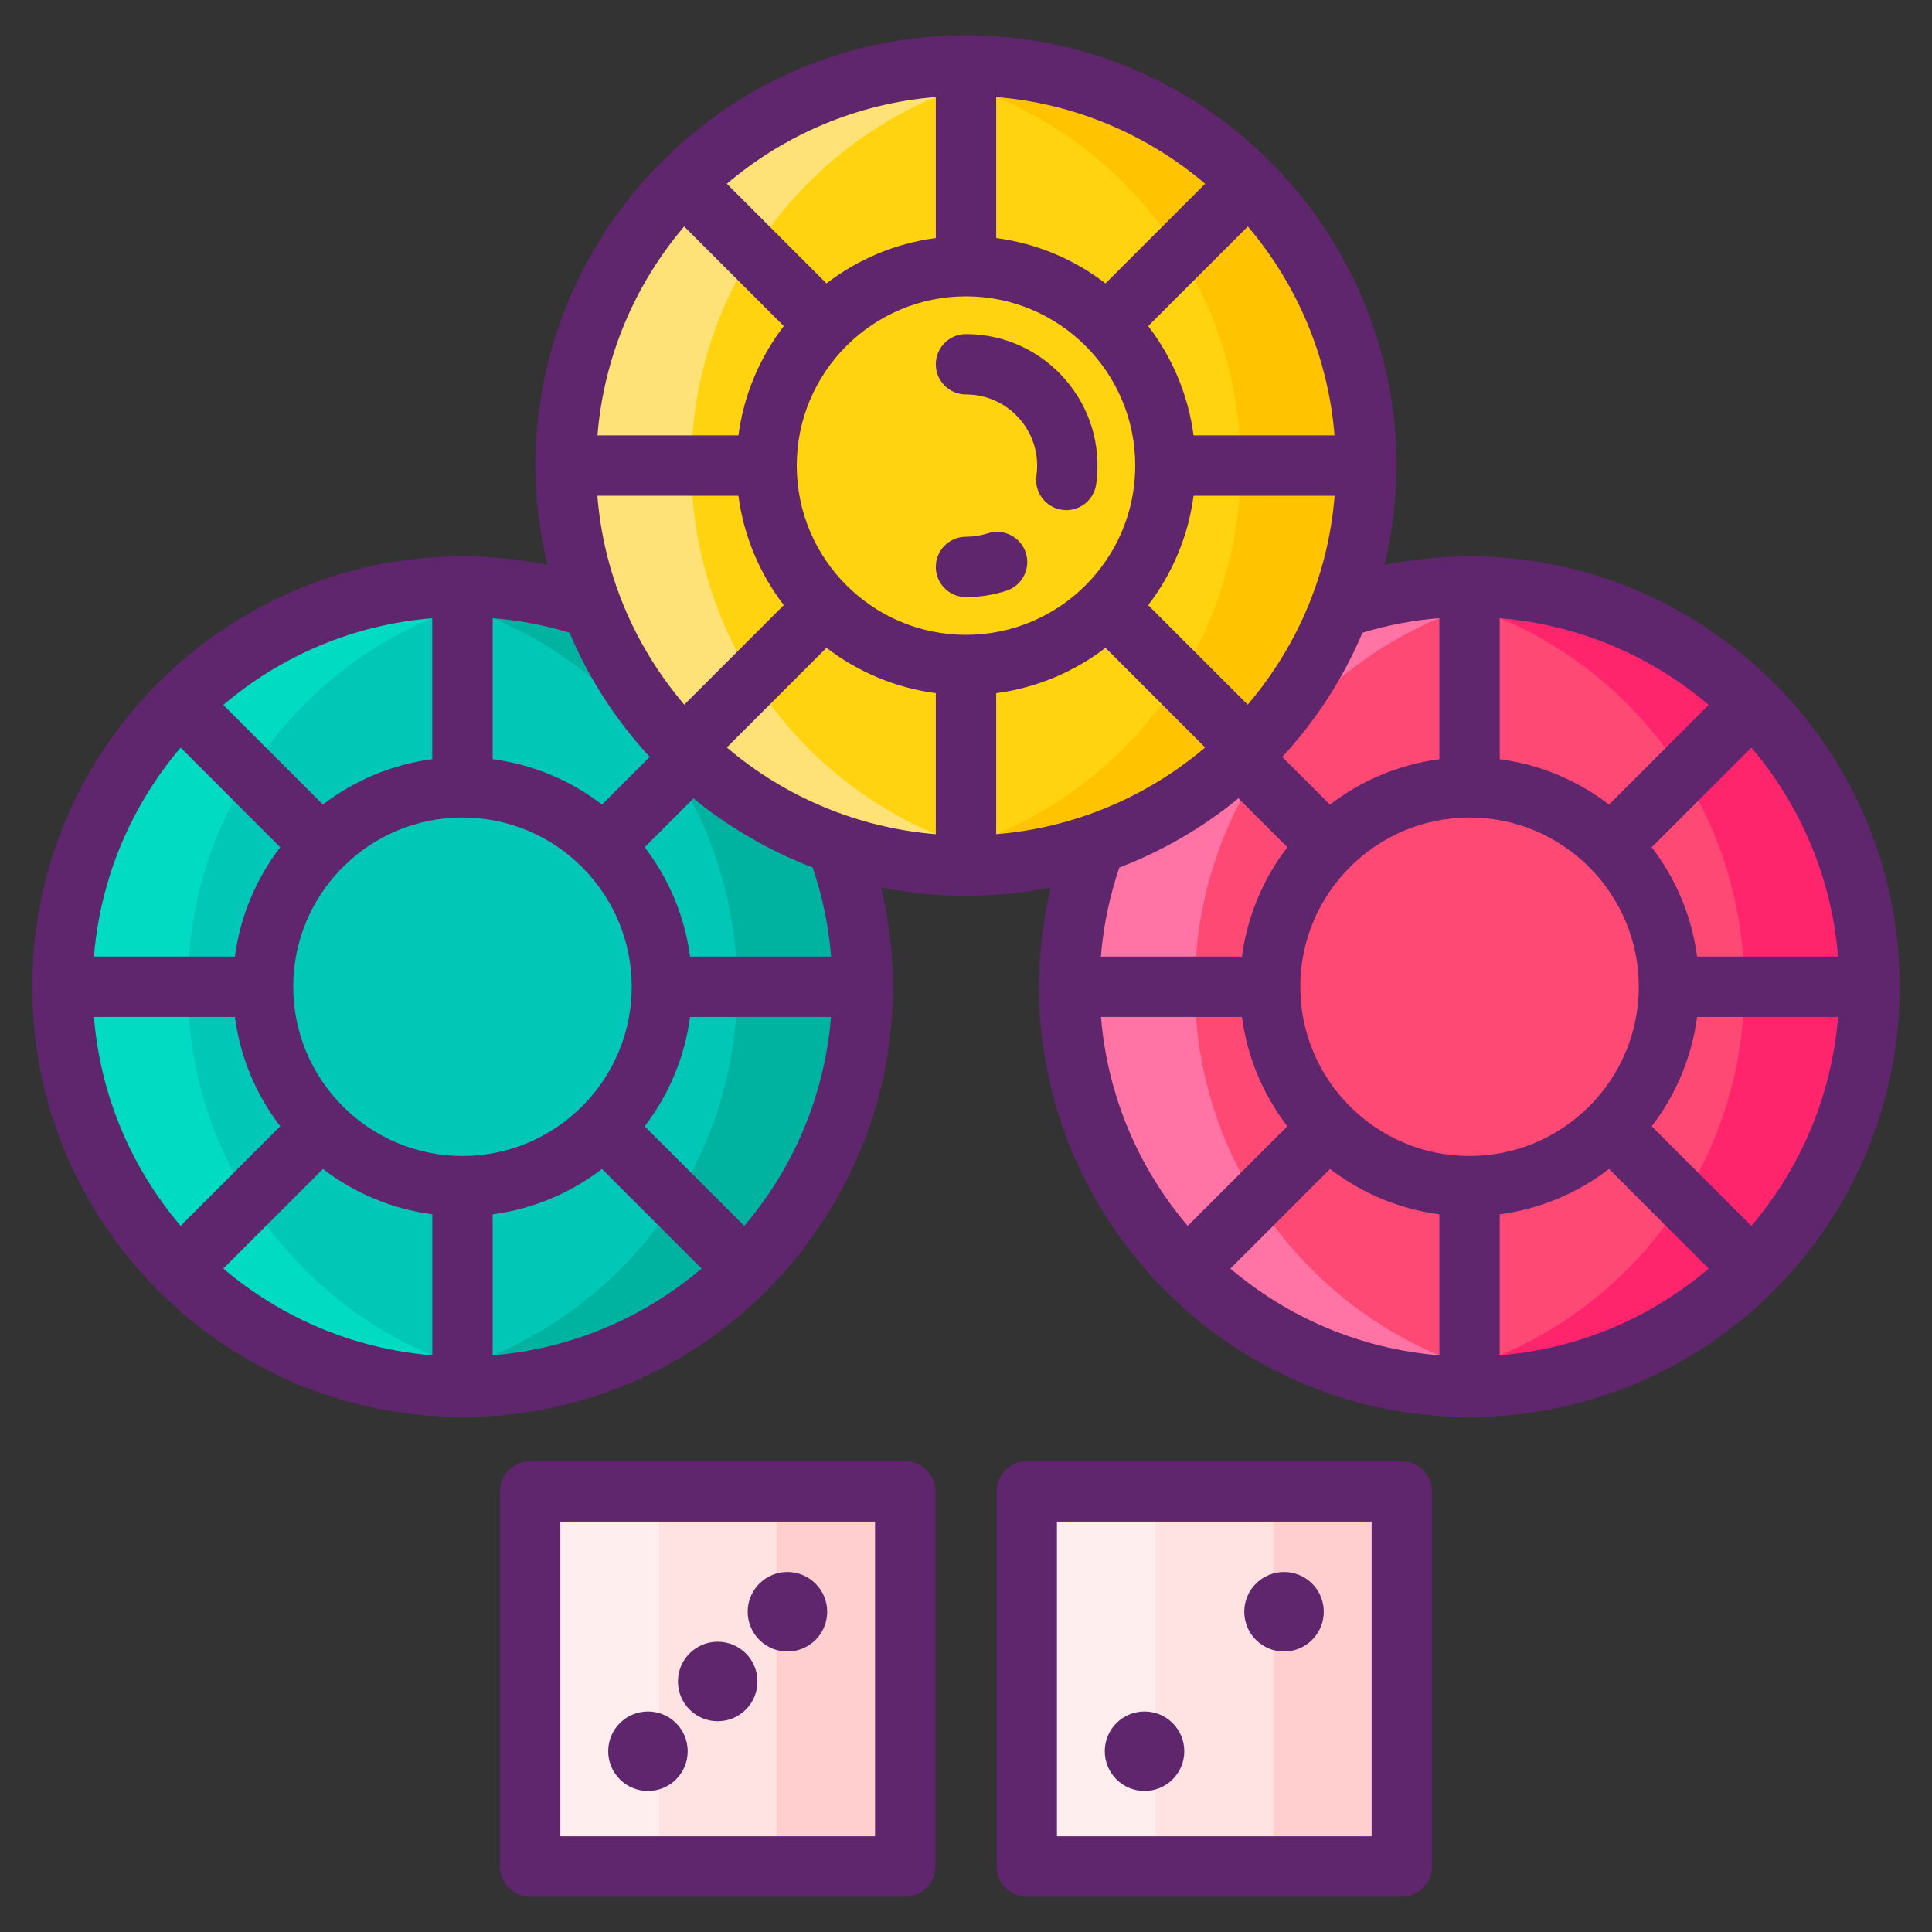
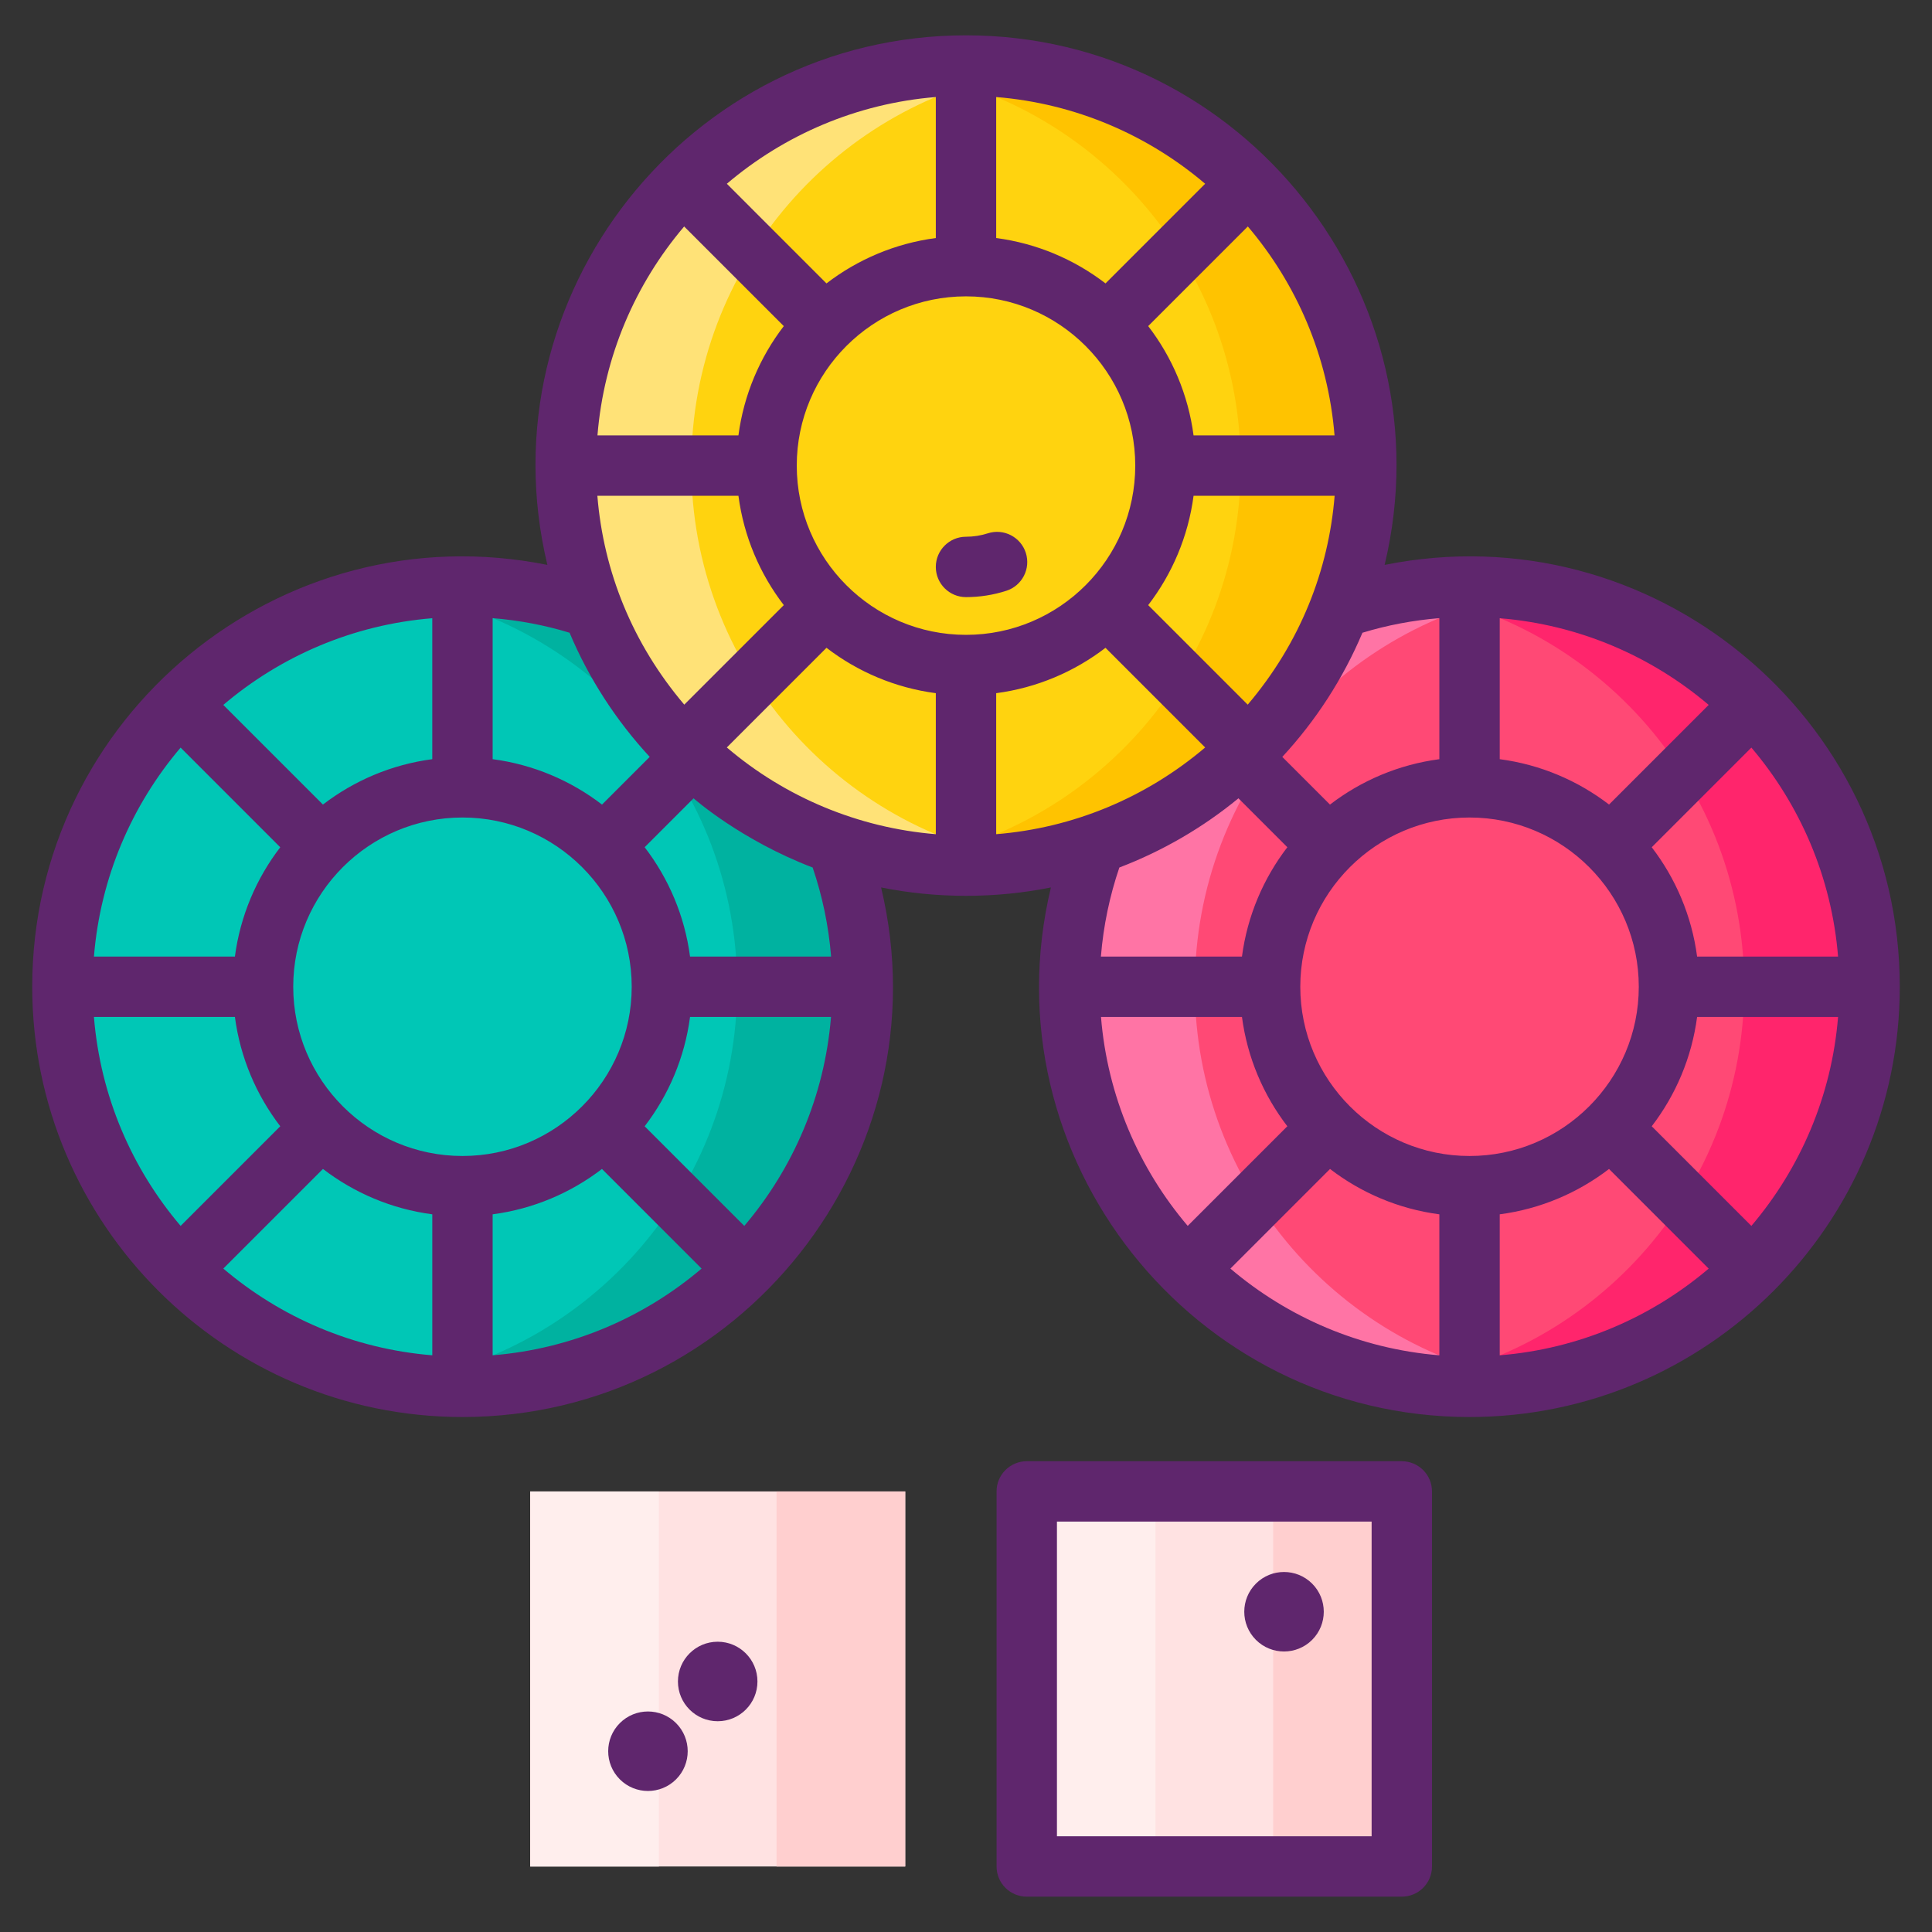
<svg xmlns="http://www.w3.org/2000/svg" id="Icon_Set" height="512" viewBox="0 0 256 256" width="512">
  <rect x="0" y="0" width="256" height="256" fill="#333333" stroke="none" />
  <g>
    <g>
      <g>
        <g>
          <circle cx="194.721" cy="130.75" fill="#ff4975" r="53.011" />
          <path d="m203.028 183.112c-2.703.432-5.483.654-8.308.654-29.277 0-53.015-23.738-53.015-53.015s23.738-53.015 53.015-53.015c2.825 0 5.605.221 8.308.654-25.333 3.977-44.707 25.909-44.707 52.362s19.374 48.383 44.707 52.36z" fill="#ff74a5" />
          <path d="m247.736 130.75c0 29.277-23.738 53.015-53.015 53.015-2.825 0-5.605-.222-8.308-.654 25.333-3.977 44.707-25.909 44.707-52.362s-19.374-48.385-44.707-52.362c2.703-.432 5.483-.654 8.308-.654 29.276.002 53.015 23.74 53.015 53.017z" fill="#ff256c" />
        </g>
        <g>
          <circle cx="61.279" cy="130.75" fill="#00c7b6" r="53.011" />
-           <path d="m69.587 183.112c-2.703.432-5.483.654-8.308.654-29.277 0-53.015-23.738-53.015-53.015s23.738-53.015 53.015-53.015c2.825 0 5.605.221 8.308.654-25.333 3.975-44.707 25.908-44.707 52.36s19.374 48.385 44.707 52.362z" fill="#00dbc2" />
          <path d="m114.294 130.75c0 29.277-23.738 53.015-53.015 53.015-2.825 0-5.605-.222-8.308-.654 25.333-3.977 44.707-25.909 44.707-52.362s-19.373-48.384-44.706-52.361c2.703-.432 5.483-.654 8.308-.654 29.276.001 53.014 23.739 53.014 53.016z" fill="#00b2a0" />
        </g>
      </g>
      <g>
        <circle cx="128" cy="61.695" fill="#ffd30f" r="53.011" />
        <path d="m136.308 114.057c-2.703.432-5.483.654-8.308.654-29.277 0-53.015-23.738-53.015-53.015s23.738-53.016 53.015-53.016c2.825 0 5.605.221 8.308.654-25.333 3.977-44.707 25.909-44.707 52.362s19.373 48.384 44.707 52.361z" fill="#ffe277" />
        <path d="m181.015 61.695c0 29.277-23.738 53.015-53.015 53.015-2.825 0-5.605-.222-8.308-.654 25.333-3.977 44.707-25.909 44.707-52.362s-19.373-48.384-44.707-52.36c2.703-.432 5.483-.654 8.308-.654 29.277 0 53.015 23.738 53.015 53.015z" fill="#ffc300" />
      </g>
    </g>
    <g>
      <g>
        <path d="m70.249 197.622h49.697v49.697h-49.697z" fill="#ffe2e2" />
        <path d="m70.255 197.627h17.054v49.696h-17.054z" fill="#ffeeed" />
        <path d="m102.897 197.627h17.054v49.696h-17.054z" fill="#ffcfcf" />
      </g>
      <g>
        <path d="m136.049 197.622h49.697v49.697h-49.697z" fill="#ffe2e2" />
        <path d="m136.055 197.627h17.054v49.696h-17.054z" fill="#ffeeed" />
        <path d="m168.697 197.627h17.054v49.696h-17.054z" fill="#ffcfcf" />
      </g>
    </g>
    <g fill="#5f266d">
      <path d="m183.47 74.851c8.545-35.704-18.748-70.17-55.47-70.17-36.719 0-64.014 34.469-55.47 70.17-35.414-7.102-68.26 20.106-68.26 55.9 0 31.43 25.57 57.01 57.01 57.01 36.72 0 64.013-34.476 55.47-70.17 3.64.73 7.4 1.11 11.25 1.11s7.61-.38 11.25-1.11c-8.545 35.704 18.757 70.17 55.47 70.17 31.44 0 57.01-25.58 57.01-57.01 0-35.818-32.869-62.997-68.26-55.9zm60.083 51.899h-18.678c-.713-5.401-2.844-10.359-6.012-14.486l13.203-13.203c6.455 7.596 10.633 17.176 11.487 27.689zm-30.346-20.143c-4.127-3.168-9.085-5.299-14.486-6.012v-18.677c10.512.854 20.093 5.031 27.689 11.486zm-18.486 1.717c12.365 0 22.426 10.061 22.426 22.426s-10.061 22.425-22.426 22.425-22.426-10.06-22.426-22.425 10.06-22.426 22.426-22.426zm-18.486 46.569c4.127 3.168 9.085 5.299 14.486 6.012v18.68c-10.51-.854-20.09-5.034-27.687-11.49zm22.486 6.011c5.4-.713 10.357-2.844 14.484-6.01l13.203 13.203c-7.596 6.455-17.175 10.634-27.687 11.488zm-8-78.996v18.688c-5.403.713-10.363 2.846-14.491 6.016l-6.32-6.32c4.43-4.79 8.05-10.35 10.62-16.45 3.264-.997 6.677-1.649 10.191-1.934zm-25.392 11.463-13.188-13.188c3.168-4.127 5.3-9.086 6.013-14.488h18.692c-.802 9.879-4.551 19.467-11.517 27.676zm-37.329-9.25c-12.365 0-22.426-10.06-22.426-22.426s10.061-22.426 22.426-22.426 22.426 10.06 22.426 22.426-10.061 22.426-22.426 22.426zm18.486-46.568c-4.127-3.168-9.085-5.299-14.486-6.012v-18.683c10.51.854 20.091 5.034 27.688 11.492zm-22.486-6.012c-5.402.713-10.36 2.845-14.488 6.013l-13.202-13.203c7.598-6.458 17.179-10.639 27.69-11.493zm52.833 26.154h-18.679c-.713-5.401-2.844-10.359-6.012-14.486l13.202-13.202c6.457 7.598 10.636 17.178 11.489 27.688zm-86.179-27.686 13.202 13.202c-3.167 4.127-5.298 9.084-6.011 14.484h-18.678c.853-10.509 5.031-20.089 11.487-27.686zm-11.5 35.686h18.692c.713 5.401 2.844 10.359 6.012 14.486l-13.189 13.188c-6.85-8.072-10.698-17.616-11.515-27.674zm-3.684 18.146c2.57 6.1 6.19 11.66 10.62 16.45l-6.32 6.32c-4.128-3.17-9.088-5.302-14.491-6.016v-18.687c3.514.285 6.927.937 10.191 1.933zm8.235 46.909c0 12.365-10.061 22.425-22.426 22.425s-22.425-10.06-22.425-22.425c0-12.366 10.06-22.426 22.425-22.426s22.426 10.061 22.426 22.426zm-26.426-30.155c-5.402.713-10.36 2.845-14.488 6.014l-13.202-13.203c7.596-6.456 17.177-10.634 27.69-11.487zm-14.485 54.297c4.127 3.168 9.085 5.299 14.486 6.012v18.68c-10.512-.854-20.092-5.033-27.689-11.489zm22.485 6.012c5.4-.713 10.357-2.844 14.484-6.01l13.201 13.201c-7.597 6.456-17.177 10.635-27.686 11.489v-18.68zm-41.347-61.841 13.203 13.204c-3.167 4.127-5.297 9.083-6.01 14.484h-18.678c.854-10.513 5.031-20.092 11.485-27.688zm-11.485 35.687h18.679c.713 5.401 2.844 10.359 6.011 14.486l-13.203 13.203c-6.456-7.598-10.634-17.179-11.487-27.689zm86.175 27.689-13.201-13.201c3.168-4.127 5.3-9.086 6.013-14.488h18.679c-.854 10.51-5.034 20.091-11.491 27.689zm11.504-35.689h-18.692c-.713-5.402-2.845-10.361-6.014-14.489l6.48-6.48s6.231 5.523 15.78 9.17c1.278 3.752 2.114 7.703 2.446 11.799zm-13.818-27.706 13.206-13.206c4.127 3.168 9.085 5.299 14.486 6.012v18.685c-10.26-.832-19.938-4.882-27.692-11.491zm35.692 11.491v-18.685c5.4-.713 10.357-2.844 14.484-6.011l13.206 13.206c-7.898 6.702-17.524 10.665-27.69 11.49zm32.1-4.754 6.48 6.48c-3.169 4.128-5.301 9.086-6.014 14.489h-18.692c.332-4.095 1.168-8.047 2.446-11.799 5.76-2.2 11.09-5.31 15.78-9.17zm-18.213 28.969h18.679c.713 5.401 2.844 10.359 6.012 14.486l-13.201 13.201c-6.457-7.597-10.636-17.177-11.49-27.687zm86.177 27.69-13.202-13.202c3.168-4.127 5.3-9.086 6.013-14.488h18.678c-.853 10.511-5.032 20.092-11.489 27.69z" />
-       <path d="m145.253 64.157c1.489-10.591-6.757-19.887-17.253-19.887-2.209 0-4 1.791-4 4s1.791 4 4 4c5.684 0 10.141 5.035 9.331 10.766-.31 2.188 1.213 4.211 3.4 4.521 2.197.309 4.213-1.221 4.522-3.4z" />
      <path d="m130.888 70.669c-.93.3-1.901.452-2.888.452-2.209 0-4 1.791-4 4s1.791 4 4 4c1.822 0 3.62-.282 5.345-.839 2.103-.679 3.257-2.933 2.578-5.036-.68-2.102-2.936-3.257-5.035-2.577z" />
-       <path d="m119.947 193.621h-49.698c-2.209 0-4 1.791-4 4v49.697c0 2.209 1.791 4 4 4h49.698c2.209 0 4-1.791 4-4v-49.697c0-2.209-1.791-4-4-4zm-4 49.698h-41.698v-41.697h41.698z" />
      <path d="m95.098 228.073c2.91 0 5.268-2.359 5.268-5.268s-2.359-5.268-5.268-5.268-5.268 2.359-5.268 5.268c0 2.91 2.359 5.268 5.268 5.268z" />
      <path d="m89.582 235.772c2.057-2.057 2.057-5.393 0-7.45s-5.393-2.057-7.45 0-2.057 5.393 0 7.45 5.393 2.057 7.45 0z" />
-       <path d="m108.065 217.289c2.057-2.057 2.057-5.393 0-7.45s-5.393-2.057-7.45 0-2.057 5.393 0 7.45 5.392 2.057 7.45 0z" />
      <path d="m185.747 193.621h-49.697c-2.209 0-4 1.791-4 4v49.697c0 2.209 1.791 4 4 4h49.697c2.209 0 4-1.791 4-4v-49.697c0-2.209-1.791-4-4-4zm-4 49.698h-41.697v-41.697h41.697z" />
-       <path d="m155.382 235.772c2.057-2.057 2.057-5.393 0-7.45s-5.393-2.057-7.45 0-2.057 5.393 0 7.45 5.393 2.057 7.45 0z" />
      <path d="m173.865 217.289c2.057-2.057 2.057-5.393 0-7.45s-5.393-2.057-7.45 0-2.057 5.393 0 7.45 5.392 2.057 7.45 0z" />
    </g>
  </g>
</svg>